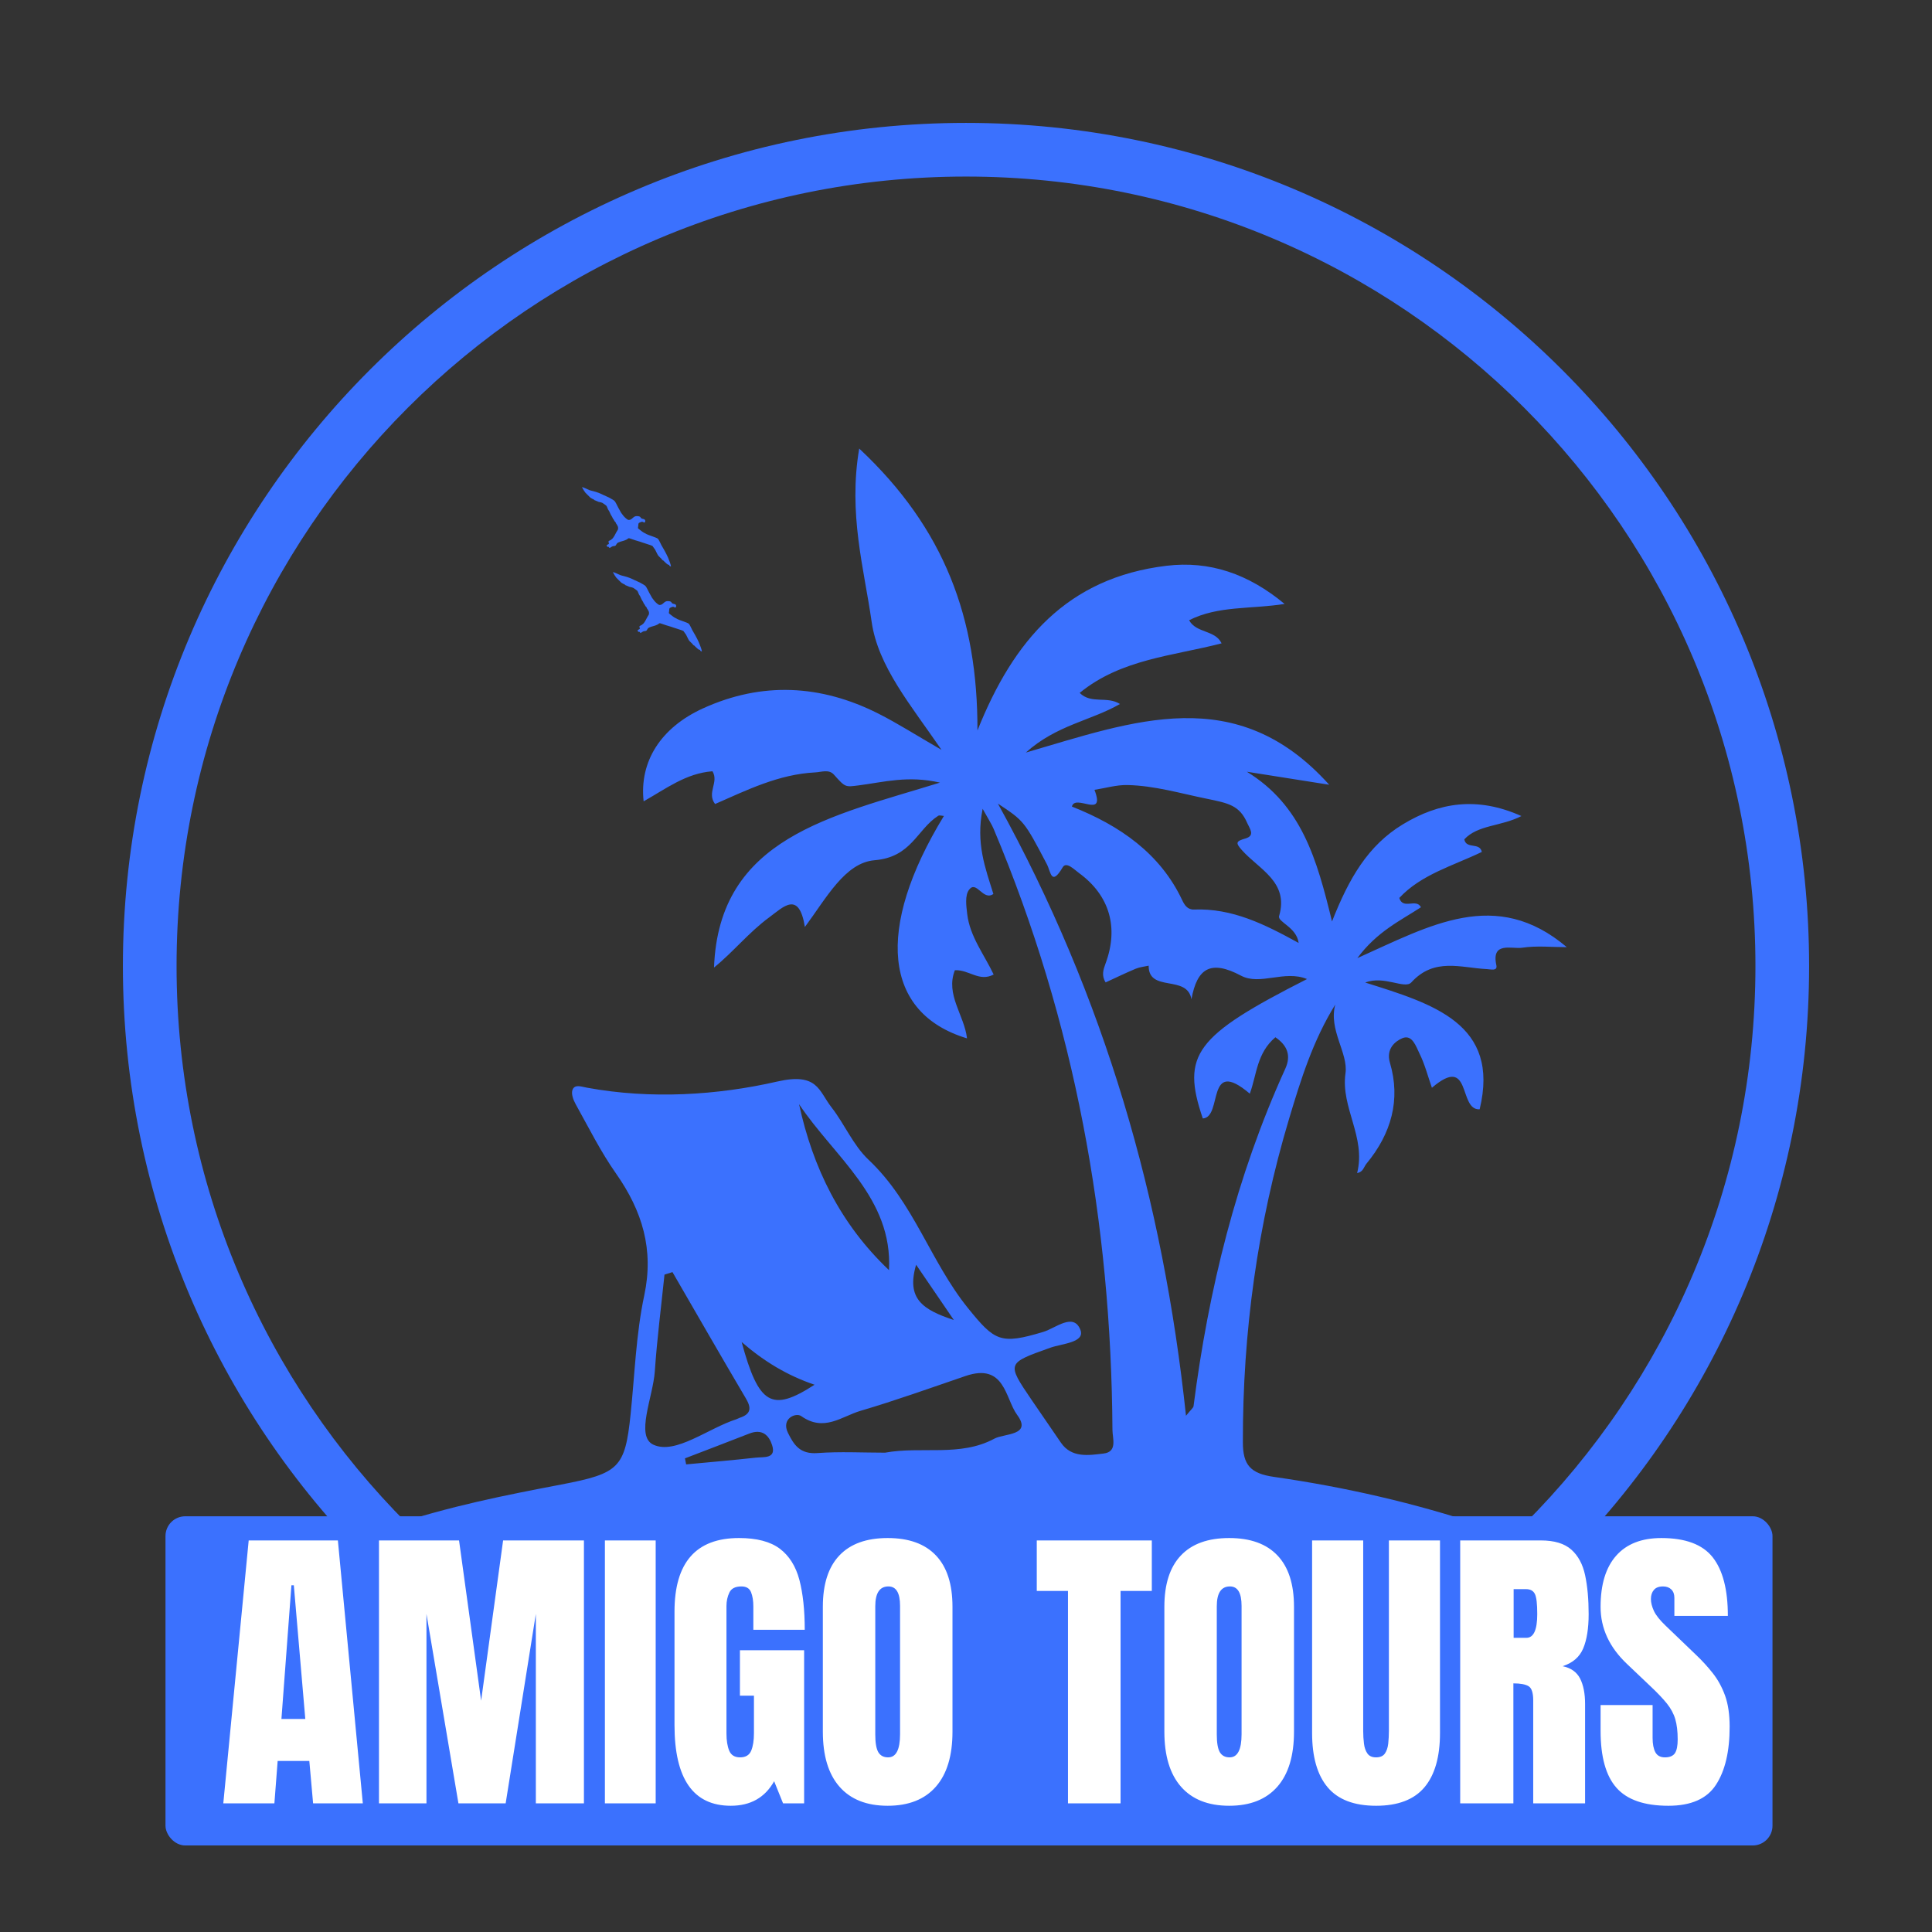
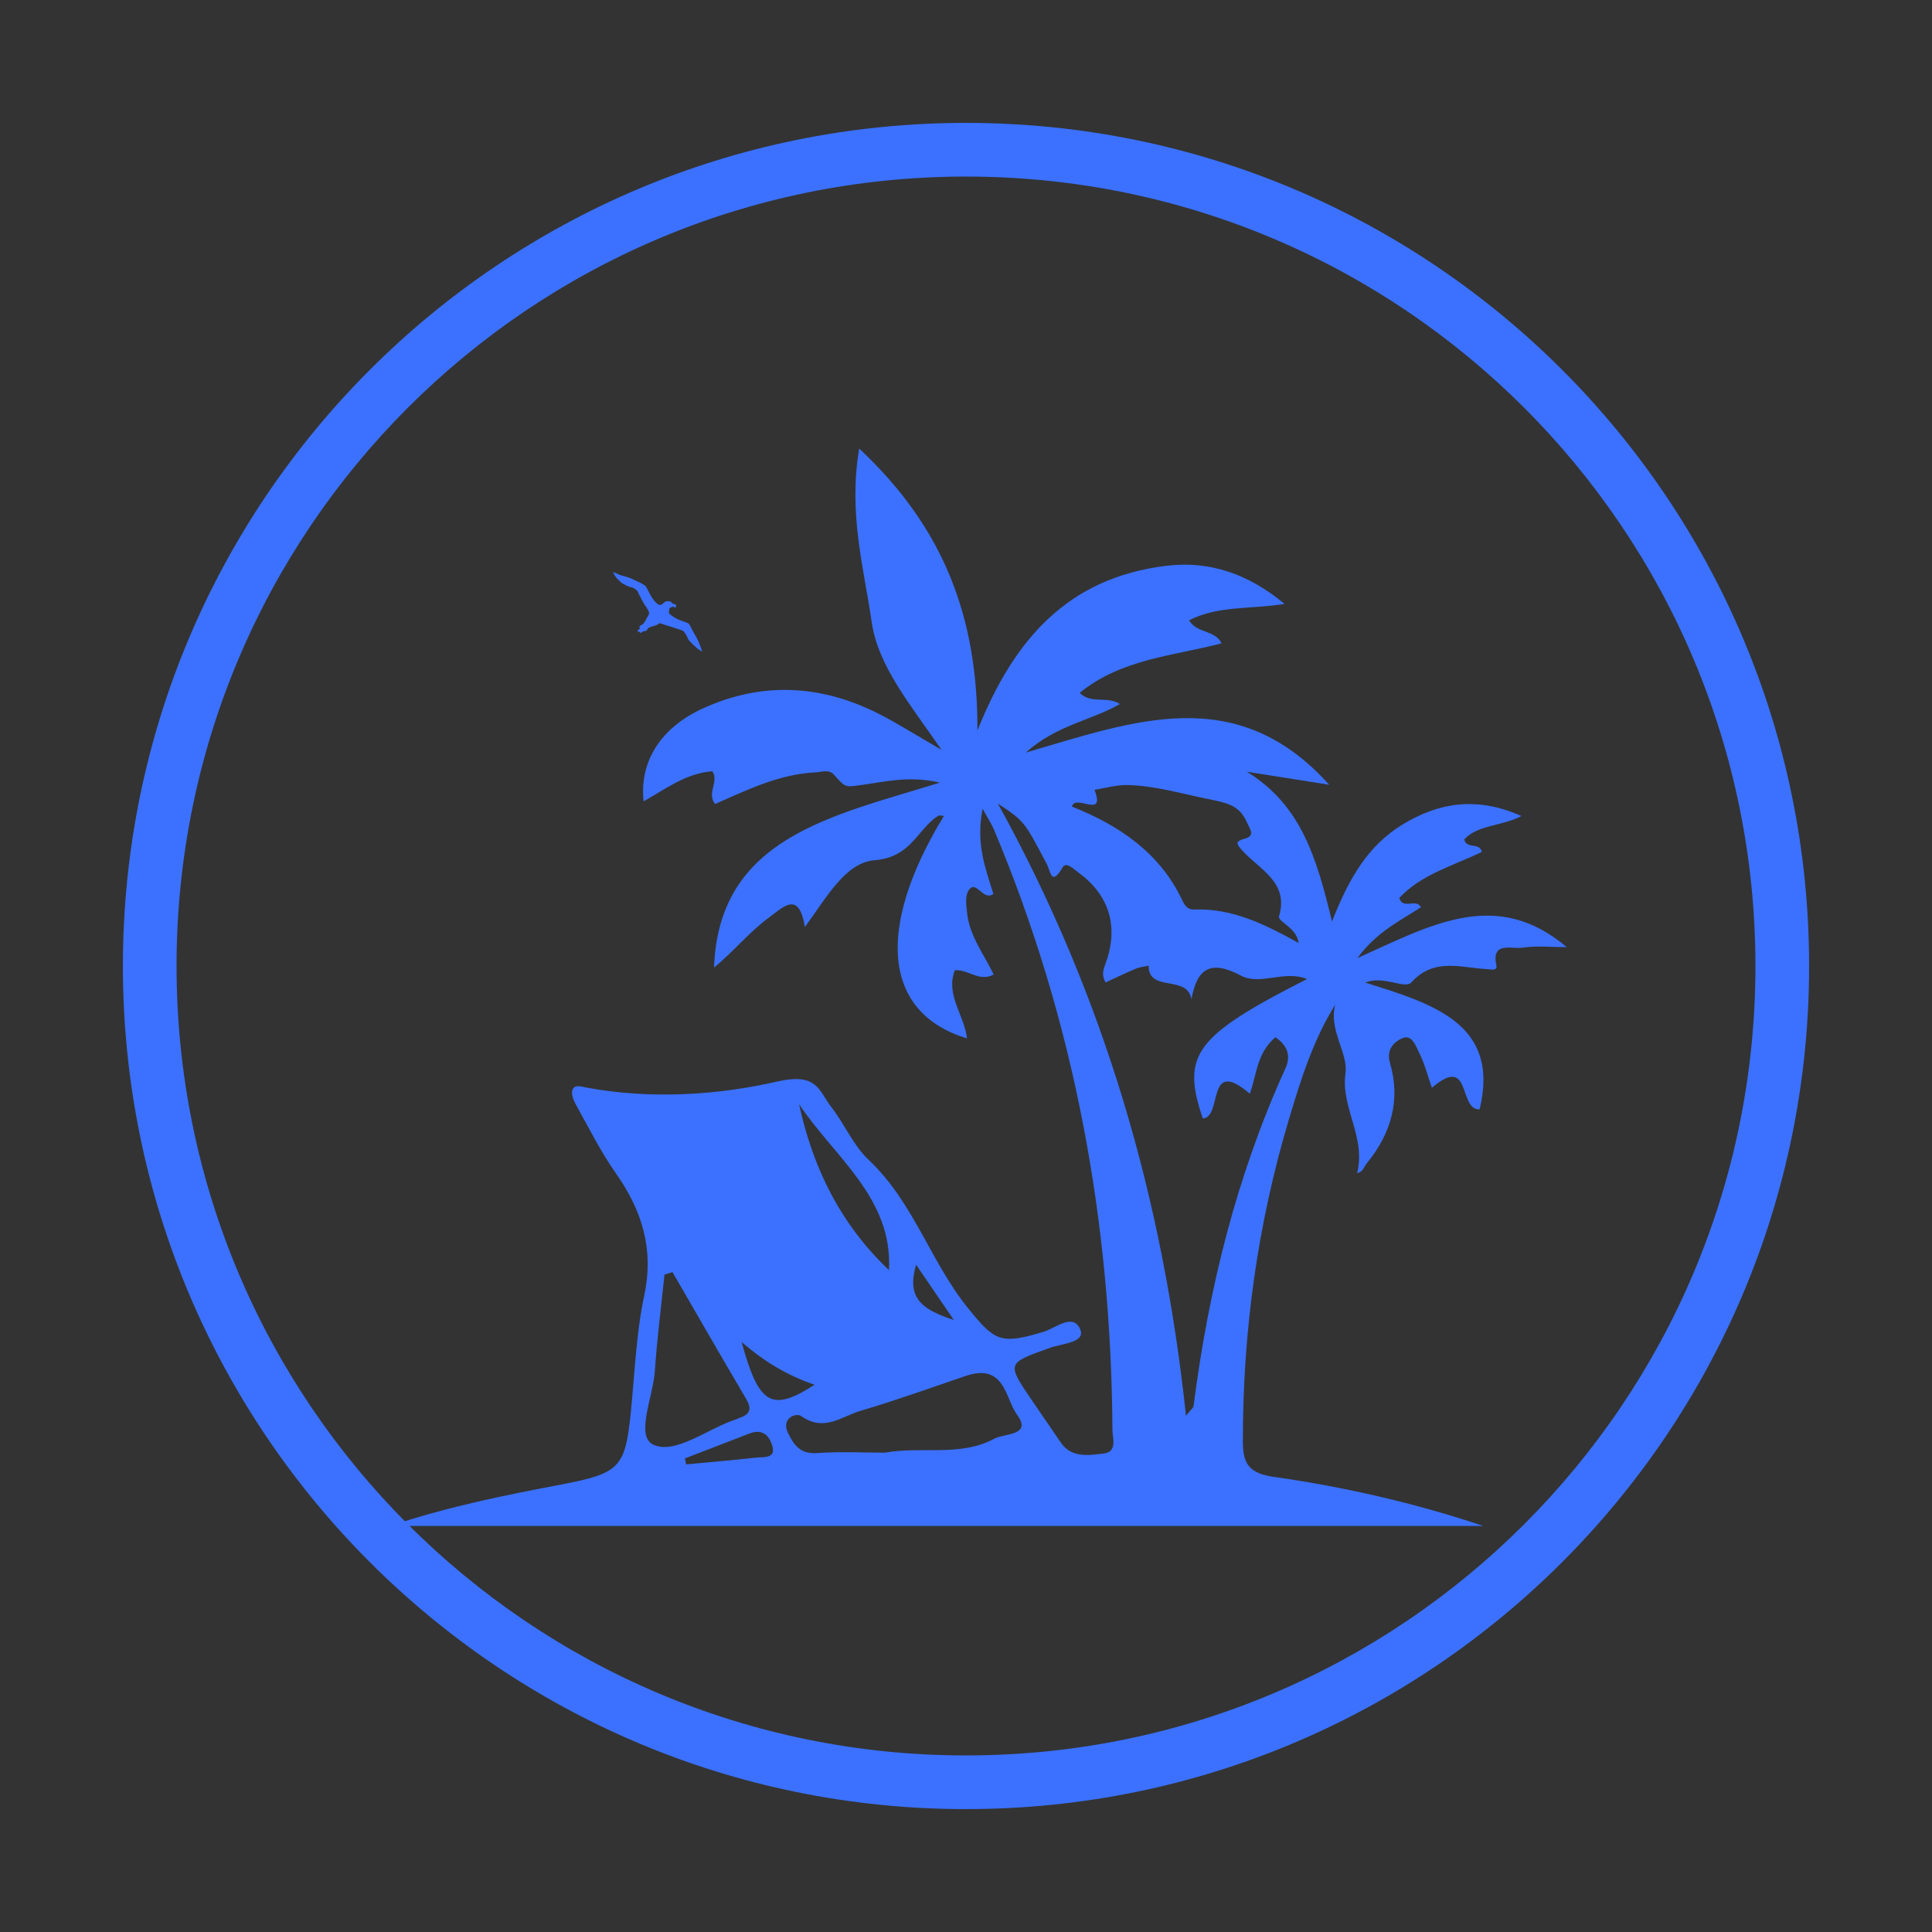
<svg xmlns="http://www.w3.org/2000/svg" xml:space="preserve" width="127mm" height="127mm" version="1.0" style="shape-rendering:geometricPrecision; text-rendering:geometricPrecision; image-rendering:optimizeQuality; fill-rule:evenodd; clip-rule:evenodd" viewBox="0 0 12700 12700">
  <rect x="0" y="0" width="12700" height="12700" fill="#333333" stroke="none" />
  <defs>
    <style type="text/css">
   
    .fil3 {fill:none}
    .fil1 {fill:#3B71FE}
    .fil0 {fill:#3B71FE;fill-rule:nonzero}
    .fil2 {fill:white;fill-rule:nonzero}
   
  </style>
  </defs>
  <g id="Layer_x0020_1">
    <path class="fil0" d="M6022.12 8313.8c-66.42,224.92 45.07,295.92 247.9,363.23 -91.73,-134.38 -157.25,-230.44 -247.9,-363.23zm-1519.56 1272.72c2.59,13.14 5.17,26.35 7.81,39.6 152.6,-14.48 305.45,-27.29 457.72,-44.31 51.7,-5.8 136.87,9.45 107.16,-82.78 -20.47,-63.56 -64.65,-108.81 -149.45,-75.59 -140.7,55.11 -282.09,108.79 -423.24,163.08zm372.56 -764.72c112.57,413.45 197.54,463.1 479.31,280.73 -180.28,-61.1 -332.69,-153.7 -479.31,-280.73zm377.53 -1563.55c90.15,416.75 271.51,788.15 591.05,1090.81 26.08,-474.54 -359.96,-744.17 -591.05,-1090.81zm-832.18 1103.91c-17.47,5.5 -34.97,11.02 -52.41,16.53 -21.8,211.73 -49.2,423.1 -63.58,635.23 -11.42,168.51 -129.87,427.65 -9.14,482.99 145.64,66.77 358.76,-107.92 546.61,-168.06 6.92,-2.23 13.15,-6.51 20.07,-8.8 75.99,-24.82 77.68,-65.37 41.37,-126.87 -163.05,-275.97 -322.26,-553.82 -482.92,-831.02zm1397.48 1186.97c239.8,-43.77 494.18,29.4 718.99,-92.35 63.9,-34.64 250.24,-19.08 149.25,-156.05 -79.17,-107.5 -79.37,-344.5 -340.12,-255.31 -229.22,78.4 -457.42,160.25 -690.09,228.85 -122.63,36.14 -239.28,140.77 -388.91,34.56 -36.01,-25.58 -133.59,16.74 -87.32,110.2 38.83,78.53 78.3,141.26 194.33,132.69 147.11,-10.86 295.82,-2.59 443.87,-2.59zm1228.16 -4247.11c314.63,124.17 580.74,308.67 724.71,614.45 15.54,32.92 35.19,64.03 78.18,62.38 251.5,-9.63 464.59,96.76 687.5,219.63 -13.02,-103.98 -140.01,-137.54 -128.35,-176.97 66.41,-224.45 -132.72,-307.02 -245.33,-434.05 -43.19,-48.71 -37.14,-57.81 24.35,-75.82 65.3,-19.08 27.65,-64.56 11.98,-100.47 -50.75,-116.6 -121.26,-131.09 -267.75,-160.96 -172.98,-35.2 -342.65,-85.9 -520.74,-89.78 -71.77,-1.46 -144.1,20.36 -216.18,31.57 75.54,196.28 -126.91,22.83 -148.37,110.02zm750.01 4004.47c33.68,-42.07 48.17,-51.93 49.61,-63.26 98.33,-763.96 280.08,-1508.02 603.46,-2218.81 38.78,-85.34 13.6,-152.64 -65.53,-205.98 -122.89,104.74 -122,244.47 -168.02,370.87 -291.03,-247.23 -175.77,155.56 -309.11,162.83 -142.33,-419.56 -51.68,-541.92 685.06,-916.34 -147.88,-61.33 -308.04,44.52 -433.63,-22.19 -198.29,-105.28 -289.07,-50.87 -326.08,155.27 -27.71,-165.37 -282.6,-41.96 -281.21,-220.99 -28.47,6.4 -58.8,9.03 -85.12,20.07 -66.92,27.98 -132,59.74 -197.6,89.84 -28.71,-44.48 -15.31,-84.8 -0.82,-123.82 87.89,-235.95 27.32,-447.91 -174.06,-594.84 -31.42,-22.94 -83.73,-78.16 -107.66,-37.73 -75.41,127.62 -77.8,29.16 -103.92,-20.61 -148.95,-283.88 -149.33,-283.72 -321.76,-398.26 704.12,1274.9 1085.43,2605.65 1236.39,4023.95zm-1336.68 -3989.8c-46,226.99 17.88,390.23 70.52,559.69 -68.38,48.71 -111.12,-93.11 -159.98,-27.39 -28.39,38.14 -18.18,107.04 -11.83,160.71 17.19,145.83 111.75,265.66 173.63,396.29 -95.25,50.52 -160.78,-32.57 -254.89,-28.35 -63.46,160.07 62.63,296.52 79.69,447.97 -549.14,-165.49 -604.65,-719.89 -151.89,-1461.96 -12.73,-0.65 -29.16,-6.34 -37.48,-1 -140.63,90.42 -174.36,271.86 -418.24,292.11 -194.58,16.2 -316.59,248.34 -458.05,438.75 -39.02,-242.29 -142.65,-130.8 -234.05,-63.66 -134.53,98.75 -236.01,227.32 -363.3,330.3 31.85,-855.38 772.48,-994.34 1485.17,-1215.62 -209.07,-48.47 -370.4,-2.93 -531.44,17.78 -91.54,11.73 -89.4,15.14 -165.44,-70.13 -33.31,-37.32 -81.65,-16.83 -123.2,-14.78 -240.1,12.09 -449.17,116.48 -658.17,207.79 -56.73,-75.05 26.95,-142.65 -17.06,-215.24 -174.38,12.85 -306.75,115.83 -452.49,197.57 -28.98,-261.18 112.41,-484.57 390.41,-611.09 388.86,-177.03 775.32,-155.74 1151.97,34.15 127.17,64.14 246.9,141.07 415.68,238.53 -201.88,-294.87 -417.32,-548.42 -459.24,-841.64 -50.23,-351.97 -154.6,-709.1 -81.71,-1138.93 561.92,526.12 778.98,1115.63 777.27,1853.12 236.64,-592.2 589.24,-1004.2 1243.64,-1082.64 281.32,-33.75 536.34,52.09 775.38,251.02 -225.12,35.21 -436.08,10.56 -627.64,106.92 46.27,86.31 170.99,62.61 213.42,152.05 -317.97,82.85 -660.43,102.63 -932.84,325.84 76.61,75.53 179.92,18.61 264.71,72.89 -188.22,109.13 -417.05,137.71 -618.62,319.22 707.96,-205.98 1383.31,-467.56 1994.14,211.59 -218.94,-34.68 -380.04,-60.14 -541.15,-85.54 360.34,221.62 459.51,572.23 559.6,984.23 111.92,-284.3 236.19,-499.13 465.21,-638.15 238.34,-144.7 488.83,-185.07 779.86,-54.74 -133.14,68.89 -285.8,56.68 -375.44,153.14 12.96,66.86 101.04,16.9 115.31,82.69 -187.65,90.61 -398.92,147.88 -542.59,302.5 23.93,79.93 111.25,0 142.35,61.15 -135.67,88.72 -288.76,159.43 -418.01,334.35 477.51,-213.82 910.05,-467.27 1376.83,-71.94 -98,0 -197.91,-10.86 -293.42,3.65 -67.1,10.14 -203.97,-43.2 -169.9,114.12 8.94,41.37 -34.74,27.76 -61.26,26.47 -171.72,-8.39 -346.67,-78.1 -497.27,87.07 -43.48,47.73 -178.09,-47.22 -303.16,1.25 444.5,140.12 888.06,270.22 752.03,833.19 -142.52,8.63 -49.85,-367.16 -313.89,-141.54 -26.94,-76.75 -46.45,-154.26 -81.58,-225.09 -22.35,-45.13 -47.67,-128.51 -113,-100.63 -47.16,20.12 -108.48,69.53 -81.15,162.13 71.27,241.29 9.7,464.33 -154.86,663.09 -17.44,21.05 -19.65,53.04 -61.07,61.56 60.19,-237.55 -108.71,-430.2 -76.43,-656.24 18.95,-132.97 -112.79,-285.12 -67.04,-451.89 -147.24,237.6 -226.31,492.63 -302.86,748.06 -208.88,696.47 -306,1406.38 -304.63,2129.92 0.25,147.69 48.73,204.68 204.09,226.92 467.68,67.07 926.79,171.99 1377.08,322.79 -2379.78,0 -4759.51,0 -7187.17,0 394.6,-131.44 759.88,-202.68 1125.04,-272.56 380.81,-72.89 419.55,-109.45 456.15,-461.47 27.18,-261.3 35.4,-526.36 89.99,-782.74 63.82,-299.85 -12.36,-553.35 -185.99,-800.51 -101.13,-143.94 -179.52,-301.91 -264.93,-455.19 -15.9,-28.51 -31.26,-69.83 -20.56,-95.76 15.28,-36.86 57.05,-19.89 94.74,-12.97 419.78,77.23 857.73,49.65 1250.25,-40.26 267.29,-61.19 272.83,61.22 356.8,168.89 87.01,111.54 142.23,249.22 244.08,345.28 297.57,280.66 404.9,667.42 653.62,975.26 175.97,217.58 213.43,241.17 495.82,155.79 79.52,-23.99 197.42,-128.38 242.82,-13.79 33.62,84.68 -122.45,91.25 -197.87,118.25 -286.5,102.63 -288.07,99.4 -122,343.99 63.45,93.41 128.11,186.06 191.56,279.49 69.95,102.92 183.89,83.56 280.84,72 92.8,-11.03 58.61,-99.46 58.29,-155.1 -8.18,-1360.26 -246.21,-2681.33 -781.11,-3951.24 -12.77,-30.34 -31.73,-58.5 -72.09,-131.74z" />
    <path class="fil0" d="M6350 807.86c1530.39,0 2915.94,620.34 3918.87,1623.27 1002.93,1002.93 1623.27,2388.48 1623.27,3918.87 0,1530.39 -620.34,2915.94 -1623.27,3918.87 -1002.93,1002.93 -2388.48,1623.27 -3918.87,1623.27 -1530.39,0 -2915.94,-620.34 -3918.87,-1623.27 -1002.93,-1002.93 -1623.27,-2388.48 -1623.27,-3918.87 0,-1530.39 620.34,-2915.94 1623.27,-3918.87 1002.93,-1002.93 2388.48,-1623.27 3918.87,-1623.27zm3669.45 1872.69c-939.07,-939.07 -2236.43,-1519.91 -3669.45,-1519.91 -1433.02,0 -2730.38,580.84 -3669.45,1519.91 -939.07,939.07 -1519.91,2236.43 -1519.91,3669.45 0,1433.02 580.84,2730.38 1519.91,3669.45 939.07,939.07 2236.43,1519.91 3669.45,1519.91 1433.02,0 2730.38,-580.84 3669.45,-1519.91 939.07,-939.07 1519.91,-2236.43 1519.91,-3669.45 0,-1433.02 -580.84,-2730.38 -1519.91,-3669.45z" />
-     <rect class="fil1" x="1087.84" y="9967.3" width="10563.66" height="2163.88" rx="129.92" ry="129.92" />
-     <path class="fil2" d="M1467.82 11854.42l166.94 -1728.39 586.3 0 163.92 1728.39 -326.84 0 -24.8 -278.9 -208.18 0 -21.45 278.9 -335.89 0zm382.15 -554.79l156.88 0 -75.42 -878.95 -15.76 0 -65.7 878.95zm641.28 554.79l0 -1728.39 526.29 0 145.15 1053.59 144.48 -1053.59 531.32 0 0 1728.39 -316.11 0 0 -1245.34 -198.45 1245.34 -310.41 0 -210.18 -1245.34 0 1245.34 -312.09 0zm1485.02 0l0 -1728.39 333.88 0 0 1728.39 -333.88 0zm827.65 15.76c-246.72,0 -370.08,-176.67 -370.08,-530.32l0 -745.53c0,-322.82 141.13,-484.06 424.05,-484.06 116.66,0 205.83,23.47 268.18,70.06 62.02,46.93 104.92,115.32 128.73,204.82 23.46,89.84 35.19,199.12 35.19,328.18l-337.9 0 0 -153.19c0,-37.55 -5.03,-68.72 -15.08,-93.87 -10.06,-25.14 -31.18,-37.88 -63.36,-37.88 -39.89,0 -66.37,13.41 -79.11,40.23 -12.74,26.82 -19.11,56.32 -19.11,88.5l0 837.71c0,46.6 6.03,84.14 18.1,113.31 12.07,29.16 35.87,43.91 71.4,43.91 36.54,0 61.01,-14.75 73.08,-43.91 12.07,-29.17 18.1,-67.38 18.1,-115.32l0 -246.38 -92.18 0 0 -298.69 422.04 0 0 1006.67 -138.45 0 -58.66 -145.49c-60.34,107.61 -155.21,161.25 -284.94,161.25zm1031.14 0c-138.11,0 -243.71,-41.91 -316.79,-125.38 -73.07,-83.47 -109.28,-204.15 -109.28,-361.7l0 -820.95c0,-148.17 35.87,-260.47 108.28,-336.9 72.4,-76.76 178.33,-114.98 317.79,-114.98 139.45,0 245.38,38.22 317.78,114.98 72.41,76.43 108.28,188.73 108.28,336.9l0 820.95c0,157.55 -36.2,278.23 -109.28,361.7 -73.08,83.47 -178.67,125.38 -316.78,125.38zm3.01 -318.13c52.3,0 78.44,-50.95 78.44,-152.19l0 -843.75c0,-85.14 -25.47,-127.72 -76.43,-127.72 -57.65,0 -86.48,43.58 -86.48,130.74l0 842.41c0,53.97 6.37,92.18 19.44,115.65 13.41,23.13 34.86,34.86 65.03,34.86zm1182.32 302.37l0 -1396.53 -205.15 0 0 -331.86 756.25 0 0 331.86 -205.49 0 0 1396.53 -345.61 0zm1059.64 15.76c-138.11,0 -243.71,-41.91 -316.79,-125.38 -73.07,-83.47 -109.28,-204.15 -109.28,-361.7l0 -820.95c0,-148.17 35.87,-260.47 108.28,-336.9 72.4,-76.76 178.33,-114.98 317.79,-114.98 139.45,0 245.38,38.22 317.78,114.98 72.41,76.43 108.28,188.73 108.28,336.9l0 820.95c0,157.55 -36.2,278.23 -109.28,361.7 -73.08,83.47 -178.67,125.38 -316.78,125.38zm3.01 -318.13c52.3,0 78.44,-50.95 78.44,-152.19l0 -843.75c0,-85.14 -25.47,-127.72 -76.43,-127.72 -57.65,0 -86.48,43.58 -86.48,130.74l0 842.41c0,53.97 6.37,92.18 19.44,115.65 13.41,23.13 34.86,34.86 65.03,34.86zm962.42 318.13c-144.15,0 -250.08,-40.57 -318.13,-121.35 -68.05,-80.79 -102.24,-199.8 -102.24,-357.01l0 -1265.79 335.89 0 0 1252.04c0,28.83 1.68,56.65 5.03,83.14 3.02,26.48 10.73,48.27 22.46,65.03 11.73,17.1 30.84,25.81 56.99,25.81 26.82,0 46.26,-8.38 57.99,-25.14 11.73,-16.76 19.11,-38.55 22.13,-65.37 2.68,-26.82 4.35,-54.64 4.35,-83.47l0 -1252.04 335.89 0 0 1265.79c0,157.21 -34.19,276.22 -102.24,357.01 -68.05,80.78 -173.98,121.35 -318.12,121.35zm553.12 -15.76l0 -1728.39 530.31 0c88.17,0 154.88,20.11 200.13,60.34 45.25,40.22 75.42,96.54 90.84,168.95 15.42,72.4 23.13,157.21 23.13,254.76 0,94.2 -12.06,169.62 -35.86,225.94 -23.8,56.32 -68.72,95.2 -135.1,116.66 54.31,11.4 92.52,38.21 114.65,81.12 21.79,42.91 32.85,98.56 32.85,166.61l0 654.01 -340.92 0 0 -676.81c0,-50.28 -10.39,-81.46 -30.84,-93.53 -20.78,-12.4 -53.97,-18.43 -99.56,-18.43l0 788.77 -349.63 0zm351.31 -1088.12l83.47 0c47.93,0 71.73,-51.96 71.73,-156.22 0,-67.38 -5.03,-111.62 -15.75,-132.41 -10.39,-21.12 -29.84,-31.51 -58.67,-31.51l-80.78 0 0 320.14zm1017.38 1103.88c-157.88,0 -271.52,-39.23 -341.25,-118 -69.73,-78.44 -104.59,-203.48 -104.59,-375.11l0 -168.95 341.93 0 0 216.21c0,39.89 6.03,71.07 18.1,93.86 12.07,22.46 33.19,33.86 63.35,33.86 31.18,0 52.97,-9.38 65.37,-27.49 12.07,-18.43 18.1,-48.6 18.1,-90.51 0,-52.96 -5.36,-97.21 -15.75,-133.08 -10.39,-35.53 -28.83,-69.72 -54.64,-102.24 -25.81,-32.18 -61.68,-70.06 -107.61,-113.3l-154.87 -147.17c-115.98,-109.61 -173.98,-234.65 -173.98,-375.44 0,-147.16 34.19,-259.46 102.58,-336.56 68.38,-77.44 167.61,-115.99 297,-115.99 158.56,0 271.2,42.24 337.57,126.71 66.37,84.48 99.56,212.87 99.56,384.84l-351.64 0 0 -118.67c0,-23.8 -6.71,-41.9 -20.12,-54.98 -13.41,-13.07 -31.51,-19.78 -54.3,-19.78 -27.49,0 -47.6,7.71 -60.34,23.13 -13.08,15.42 -19.45,35.2 -19.45,59.34 0,24.13 6.71,50.62 19.78,78.77 13.08,28.16 38.89,60.34 77.44,97.22l199.45 191.41c39.9,37.88 76.77,78.11 109.96,120.34 33.52,42.24 60.34,91.18 80.78,147.16 20.12,55.99 30.17,124.37 30.17,204.82 0,162.25 -29.83,289.63 -89.84,381.48 -59.66,92.19 -163.92,138.12 -312.76,138.12z" />
    <path class="fil1" d="M4266.38 4028.25c0,16.3 -3.36,12.65 -11.81,29.33 -6.76,13.33 -18.03,36.25 -28.66,44.48 -8.97,6.94 -6.85,6.29 -16.68,10.75 -10.85,4.93 -3.74,7.6 -3.42,21.73 -3.81,0.88 -12.93,6.5 -14.86,9.14 3.16,13.56 9.85,9.37 12.57,9.14 2.29,3.42 3.37,5.67 6.86,8.01 4.55,-1.22 10.09,-5.91 14.47,-8.39 8.48,-4.81 9.33,-2.67 19.23,-4.78 12.92,-2.74 6.81,-15.63 24.58,-23.42 17.71,-7.76 34.34,-8.74 52.61,-18.24 21.07,-10.97 1.83,-14.57 56.68,3.83 7.1,2.38 14.07,4.52 21.01,6.42 6.9,1.9 15.38,4.33 21.71,6.86 13.29,5.32 64.58,19.92 71.55,24.46l17.61 24.67c3.02,6.11 6.08,12.2 9.13,18.3 10.54,21.1 8.46,18.13 23.14,32.86 2.73,2.74 4,4.06 7.09,6.63 4.45,3.7 2.58,3.63 6.03,7.68 6.79,8 6.32,1.35 15.01,12.42 2.34,3 23.63,22.75 28.26,21.75l2.76 -1.34c0.56,6.8 5.27,11.27 12.57,11.43 0,-5.39 -5.13,-20.6 -7,-26.14 -14.7,-43.69 -32.55,-73.25 -55.81,-113.34 -7.29,-12.57 -14.53,-34.04 -24.29,-43.14 -6.85,-6.38 -58.83,-22.28 -71.77,-28.81 -17.21,-8.69 -25.73,-13.06 -41.49,-25.94 -3.45,-2.82 -6.23,-4.69 -9.68,-7.46 -11.42,-9.2 -5.73,-6.75 -4.86,-23.78 0.26,-5 0.52,-11.79 2.31,-14.84 1.93,-3.32 18.09,-10.27 24.01,-10.27 5.02,0 19.43,15.22 19.43,-5.72 0,-13.68 -17.77,-11.74 -24.31,-15.68 -10.03,-6.05 -1.65,-12.53 -25.8,-15.43 -29.84,-3.59 -33.39,25.4 -58.46,25.4 -6.23,0 -15.53,-8.65 -19.93,-12.07 -9.54,-7.41 -23.7,-25.91 -29.92,-35.23 -7.05,-10.58 -28.35,-51.91 -34.34,-63.94 -8.65,-17.35 -13.59,-17.66 -35.45,-30.84 -13.58,-8.19 -29.59,-13.64 -44.18,-20.97 -23.5,-11.82 -44.2,-20.18 -70.47,-26.67 -8.15,-2.02 -18.22,-4.24 -25.82,-7.33 -9.57,-3.89 -39.44,-18.96 -47.33,-18.96l11.05 19.81c1.95,3.42 4.2,5.88 6.55,9.45 11.1,16.77 7.15,7.39 18.17,20.69l20.26 19.74 14.51 8.35c1.93,0.89 4.27,1.28 5.85,2.15 4.97,2.75 0.77,4.03 9.28,6.72 11.14,3.51 16.58,7.85 22.47,9.53 11.17,3.19 22.86,2.88 34.99,13.01 21.08,17.58 14.47,3.38 27.63,35.23 1.78,4.32 3.01,5.86 5.58,9.28 2.89,3.84 3.67,5.81 5.54,10.46 6.65,16.5 9.38,18.85 16.22,30.63 2.22,3.81 3.06,7.04 5.13,10.88 2.4,4.43 4.25,4.72 6.71,9.29 2.2,4.08 2.8,6.92 5.76,10.23 3.71,4.15 5.06,3.46 6.92,9.09 2.6,7.86 2.33,4.66 5.92,10.08 3.2,4.86 9.18,15.19 9.18,22.82z" />
-     <path class="fil1" d="M4063.18 3469.45c0,16.3 -3.36,12.65 -11.81,29.33 -6.76,13.33 -18.03,36.25 -28.66,44.48 -8.97,6.94 -6.85,6.29 -16.68,10.75 -10.85,4.93 -3.74,7.6 -3.42,21.73 -3.81,0.88 -12.93,6.5 -14.86,9.14 3.16,13.56 9.85,9.37 12.57,9.14 2.29,3.42 3.37,5.67 6.86,8.01 4.55,-1.22 10.09,-5.91 14.47,-8.39 8.48,-4.81 9.33,-2.67 19.23,-4.78 12.92,-2.74 6.81,-15.63 24.58,-23.42 17.71,-7.76 34.34,-8.74 52.61,-18.24 21.07,-10.97 1.83,-14.57 56.68,3.83 7.1,2.38 14.07,4.52 21.01,6.42 6.9,1.9 15.38,4.33 21.71,6.86 13.29,5.32 64.58,19.92 71.55,24.46l17.61 24.67c3.02,6.11 6.08,12.2 9.13,18.3 10.54,21.1 8.46,18.13 23.14,32.86 2.73,2.74 4,4.06 7.09,6.63 4.45,3.7 2.58,3.63 6.03,7.68 6.79,8 6.32,1.35 15.01,12.42 2.34,3 23.63,22.75 28.26,21.75l2.76 -1.34c0.56,6.8 5.27,11.27 12.57,11.43 0,-5.39 -5.13,-20.6 -7,-26.14 -14.7,-43.69 -32.55,-73.25 -55.81,-113.34 -7.29,-12.57 -14.53,-34.04 -24.29,-43.14 -6.85,-6.38 -58.83,-22.28 -71.77,-28.81 -17.21,-8.69 -25.73,-13.06 -41.49,-25.94 -3.45,-2.82 -6.23,-4.69 -9.68,-7.46 -11.42,-9.2 -5.73,-6.75 -4.86,-23.78 0.26,-5 0.52,-11.79 2.31,-14.84 1.93,-3.32 18.09,-10.27 24.01,-10.27 5.02,0 19.43,15.22 19.43,-5.72 0,-13.68 -17.77,-11.74 -24.31,-15.68 -10.03,-6.05 -1.65,-12.53 -25.8,-15.43 -29.84,-3.59 -33.39,25.4 -58.46,25.4 -6.23,0 -15.53,-8.65 -19.93,-12.07 -9.54,-7.41 -23.7,-25.91 -29.92,-35.23 -7.05,-10.58 -28.35,-51.91 -34.34,-63.94 -8.65,-17.35 -13.59,-17.66 -35.45,-30.84 -13.58,-8.19 -29.59,-13.64 -44.18,-20.97 -23.5,-11.82 -44.2,-20.18 -70.47,-26.67 -8.15,-2.02 -18.22,-4.24 -25.82,-7.33 -9.57,-3.89 -39.44,-18.96 -47.33,-18.96l11.05 19.81c1.95,3.42 4.2,5.88 6.55,9.45 11.1,16.77 7.15,7.39 18.17,20.69l20.26 19.74 14.51 8.35c1.93,0.89 4.27,1.28 5.85,2.15 4.97,2.75 0.77,4.03 9.28,6.72 11.14,3.51 16.58,7.85 22.47,9.53 11.17,3.19 22.86,2.88 34.99,13.01 21.08,17.58 14.47,3.38 27.63,35.23 1.78,4.32 3.01,5.86 5.58,9.28 2.89,3.84 3.67,5.81 5.54,10.46 6.65,16.5 9.38,18.85 16.22,30.63 2.22,3.81 3.06,7.04 5.13,10.88 2.4,4.43 4.25,4.72 6.71,9.29 2.2,4.08 2.8,6.92 5.76,10.23 3.71,4.15 5.06,3.46 6.92,9.09 2.6,7.86 2.33,4.66 5.92,10.08 3.2,4.86 9.18,15.19 9.18,22.82z" />
-     <rect class="fil3" x="-0.02" y="-0" width="12700" height="12700" />
  </g>
</svg>